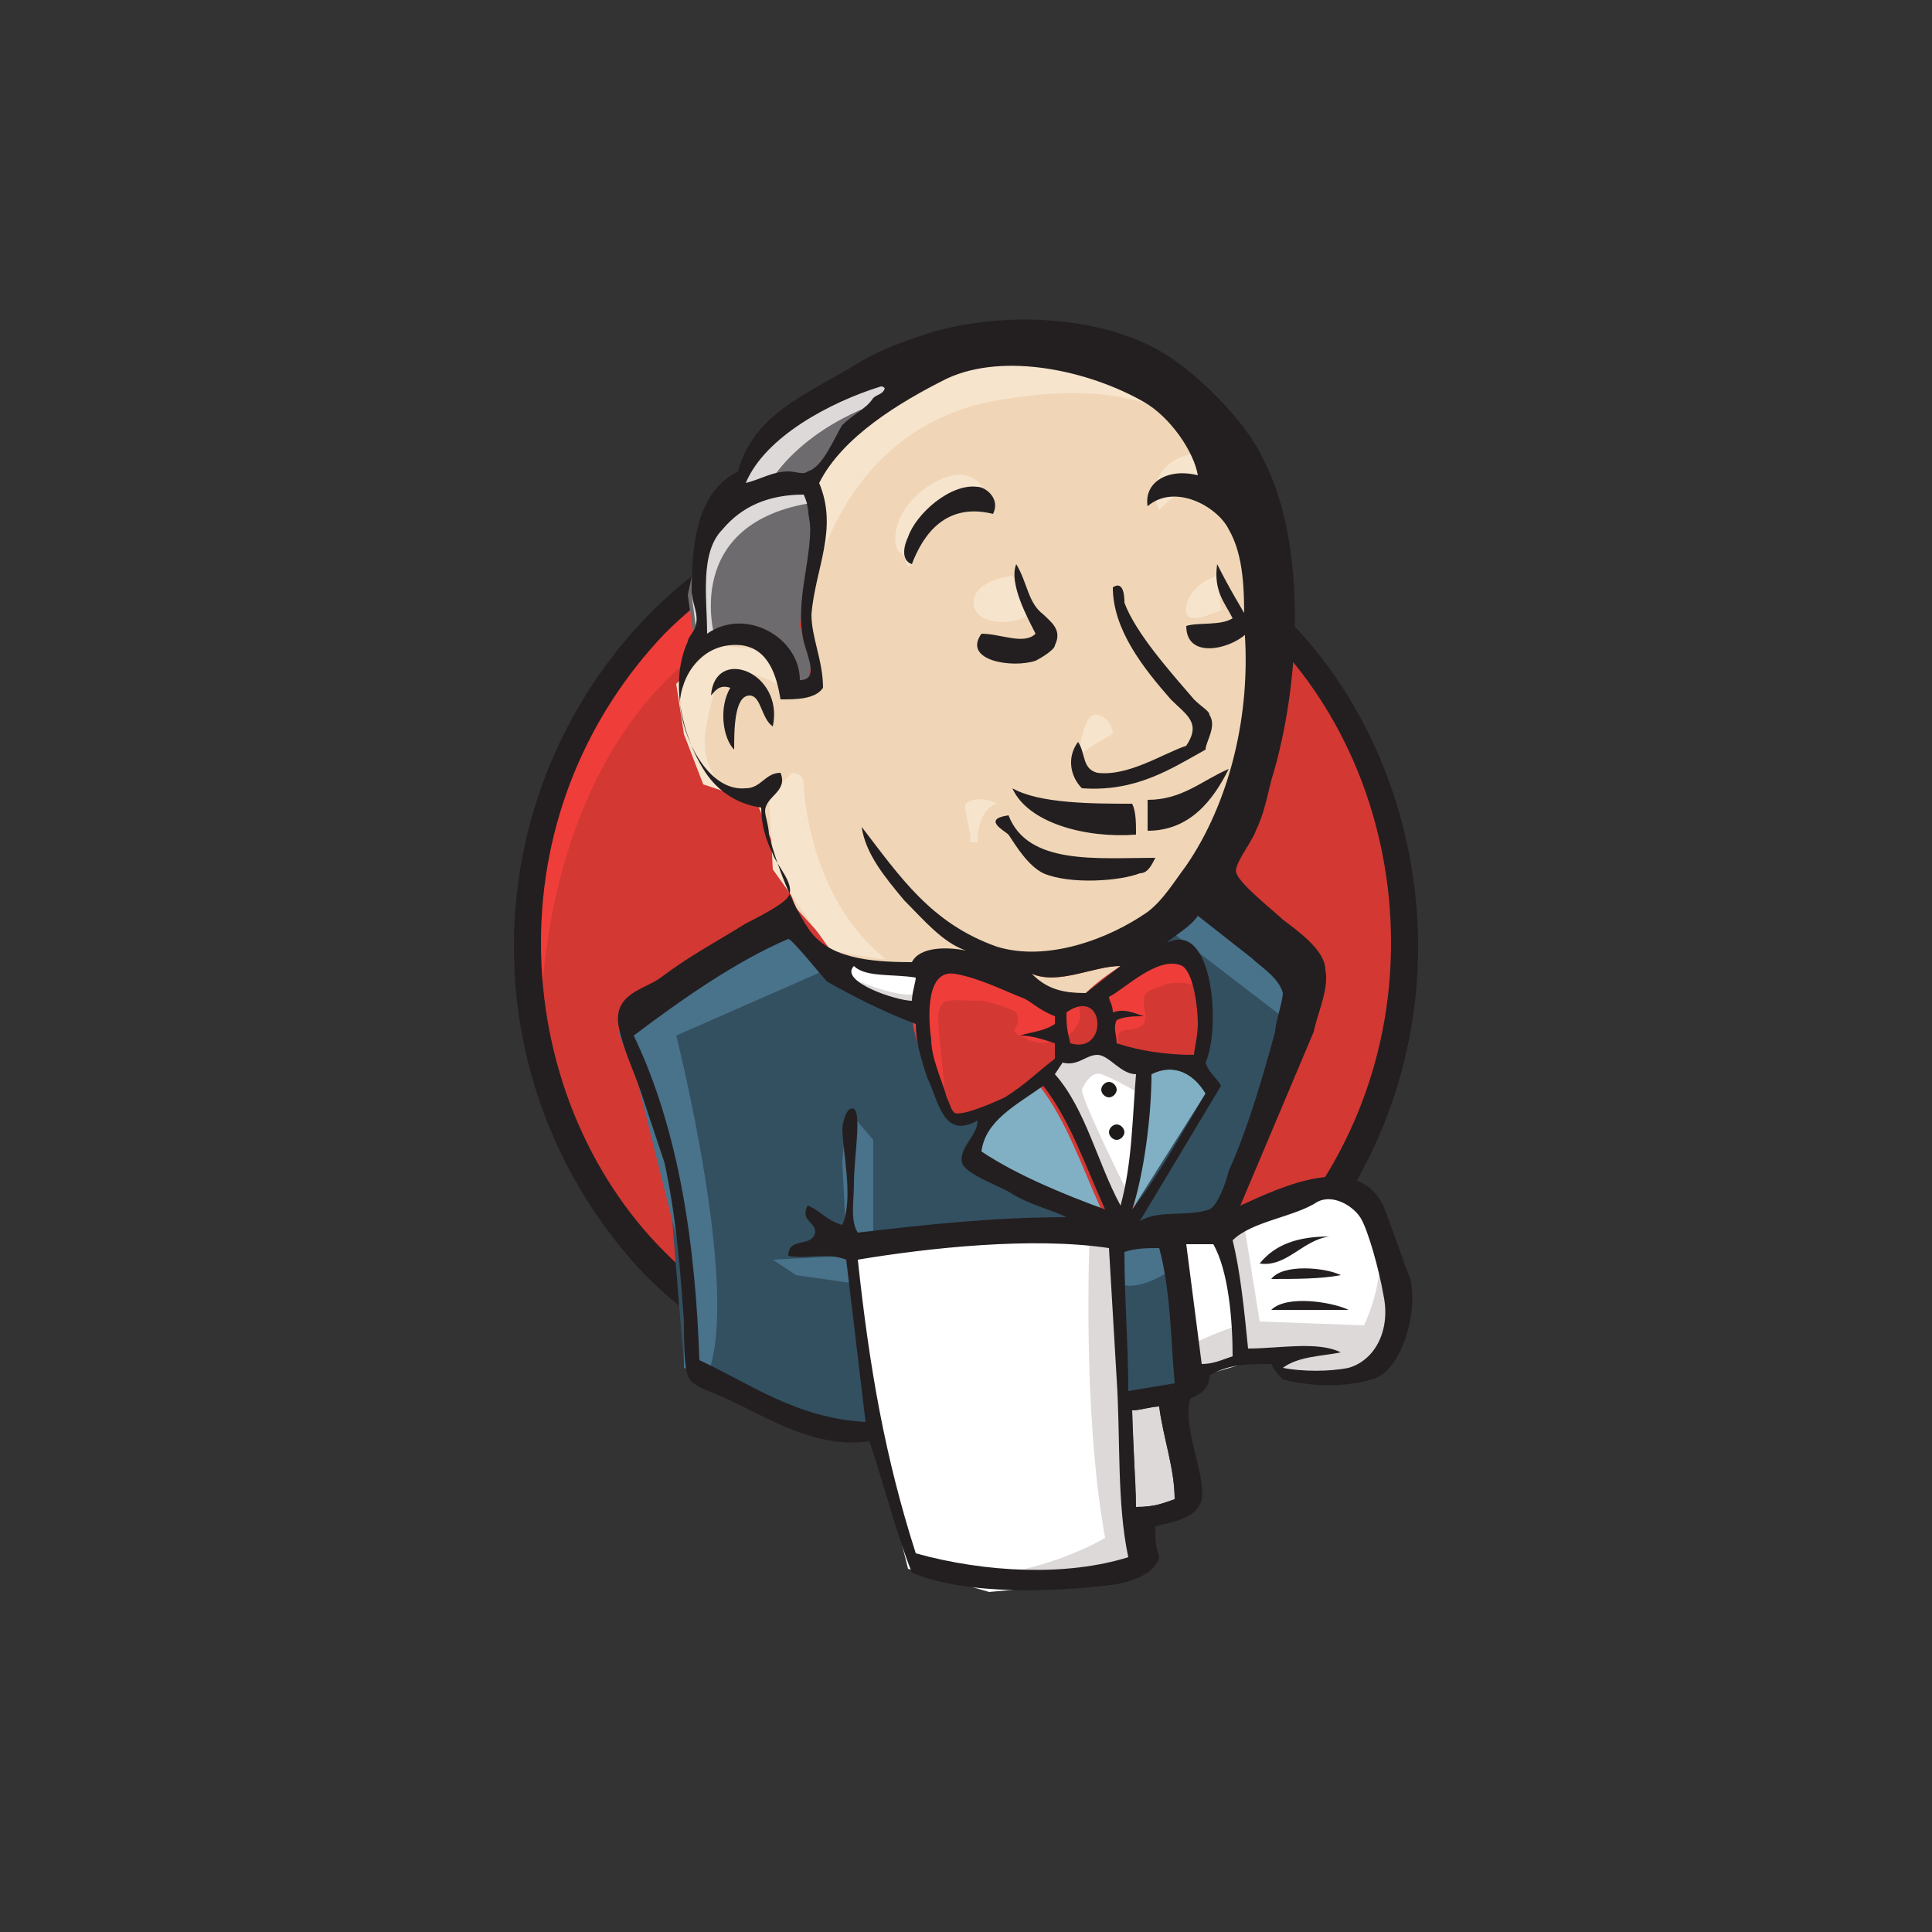
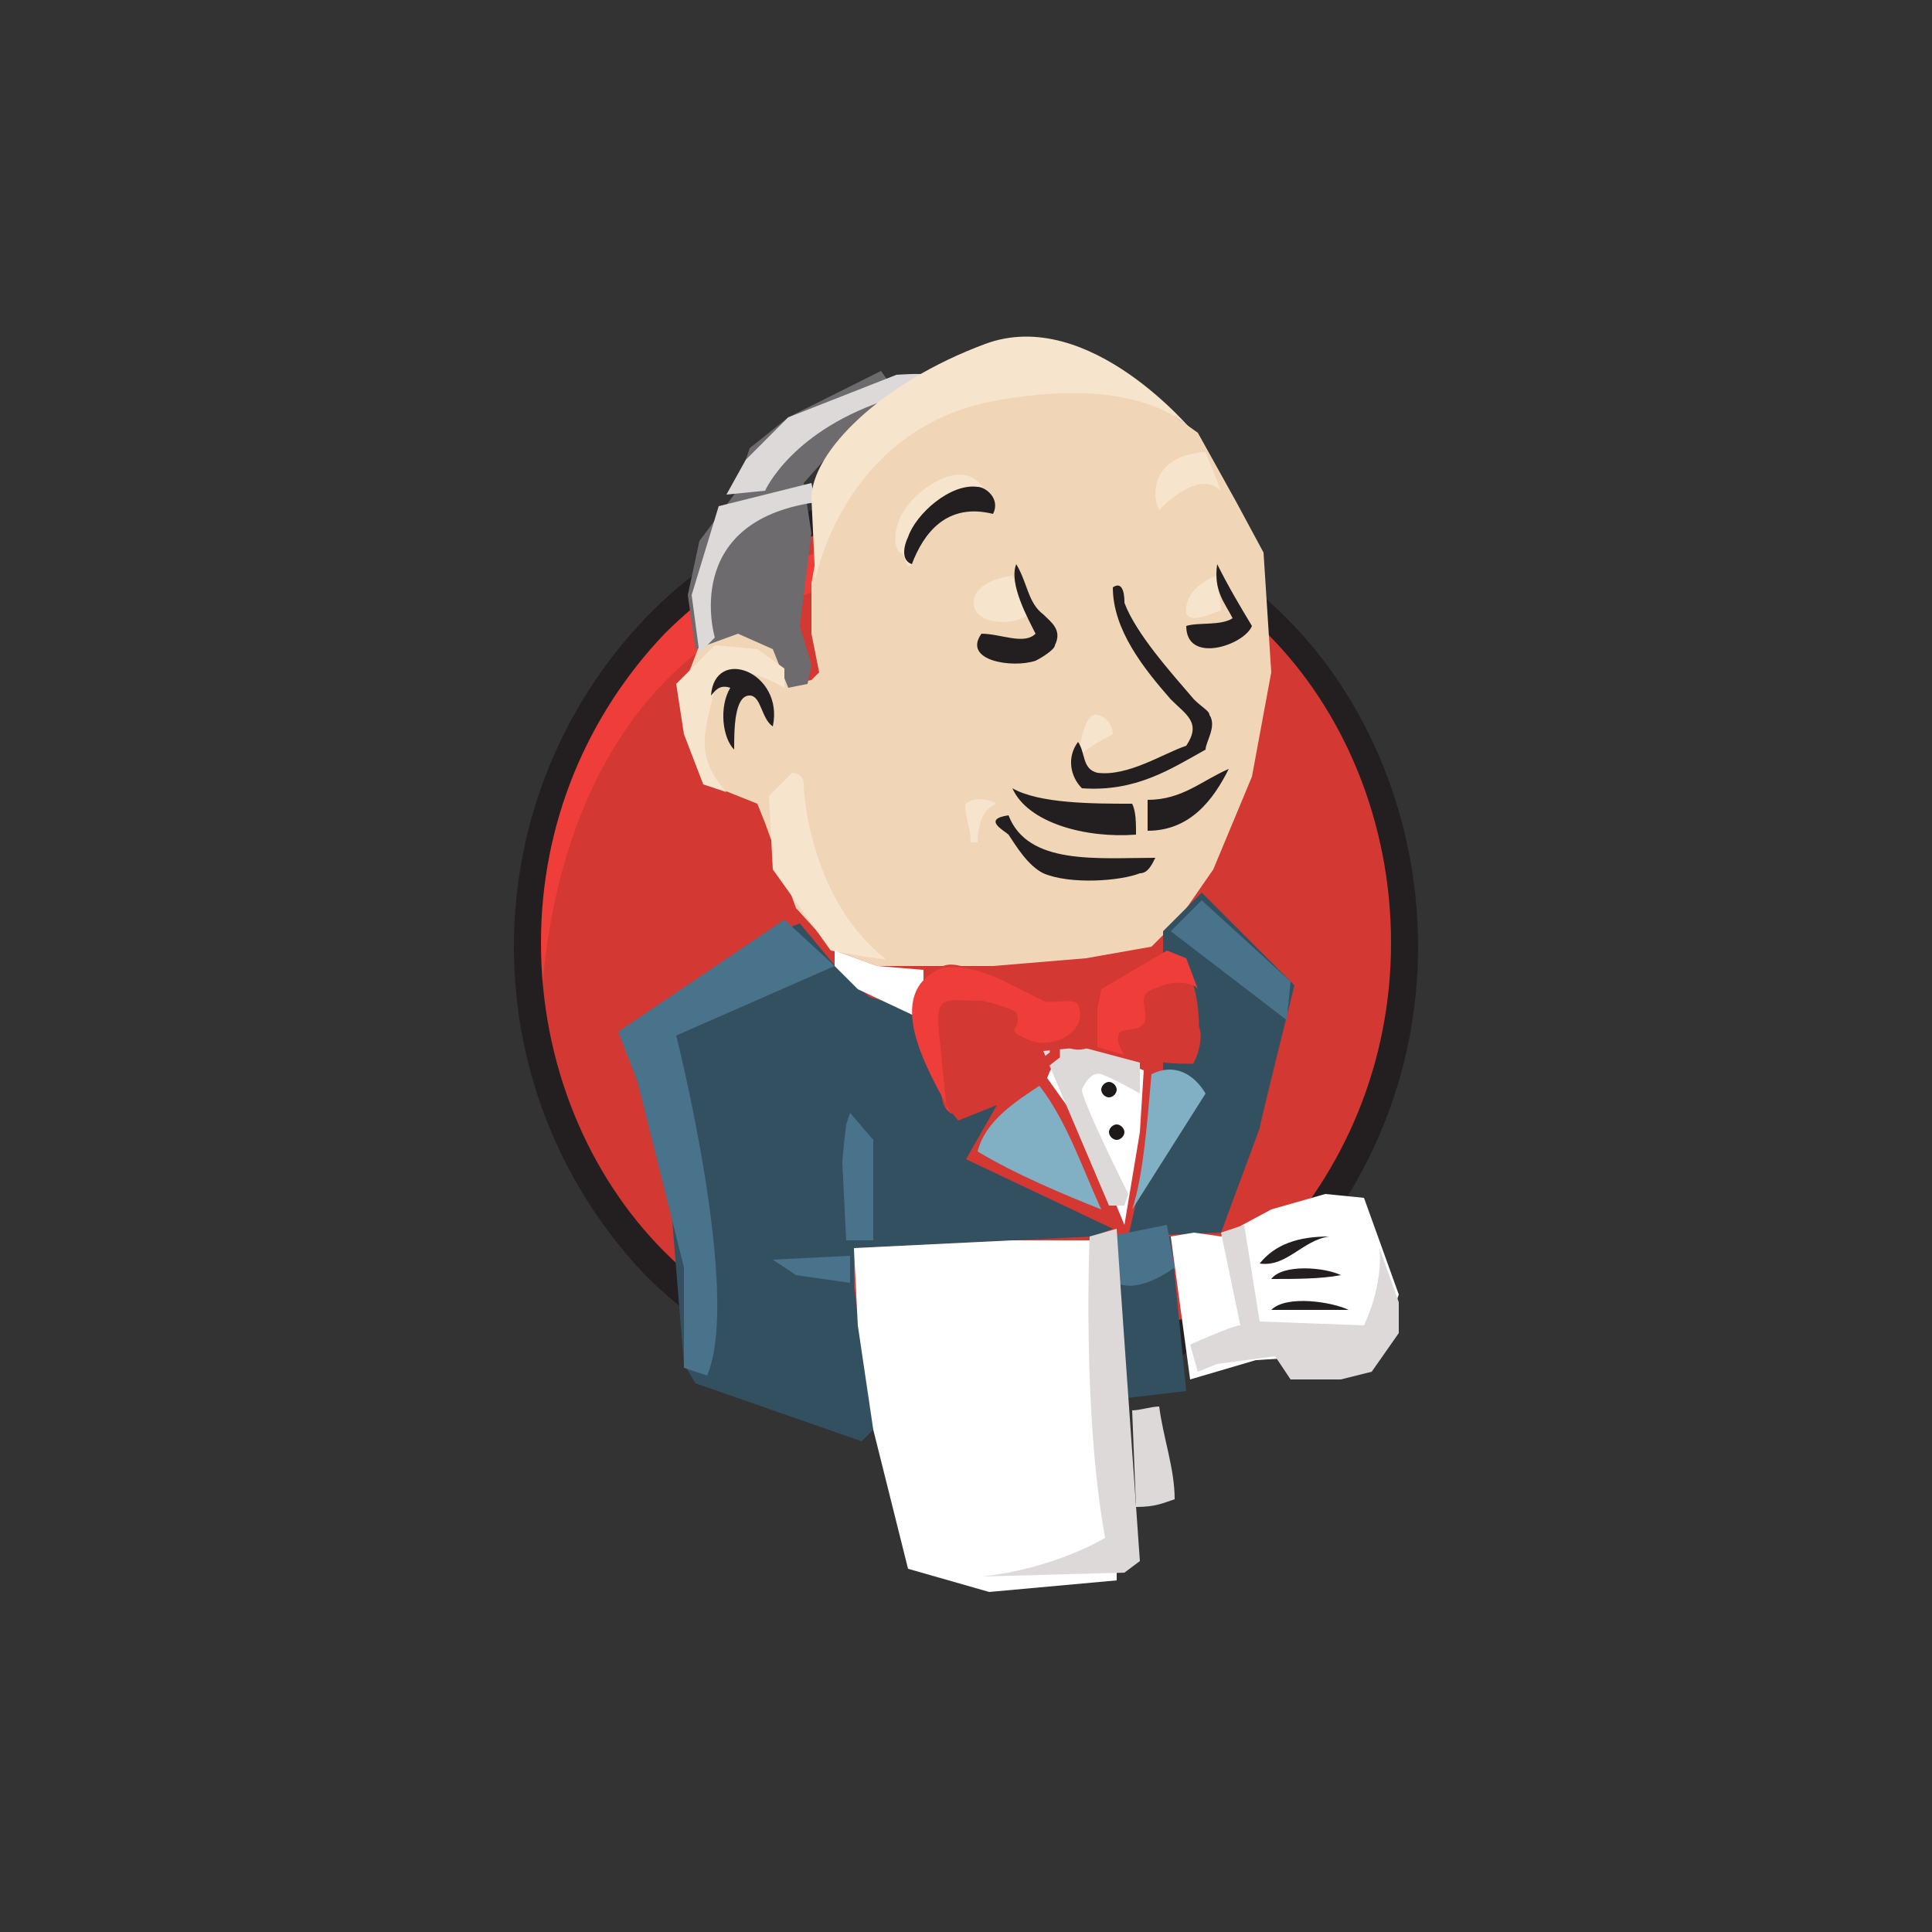
<svg xmlns="http://www.w3.org/2000/svg" version="1.1" id="Layer_1" x="0px" y="0px" viewBox="0 0 50 50" style="enable-background:new 0 0 50 50;" xml:space="preserve">
  <rect x="0" y="0" width="50" height="50" fill="#333333" stroke="none" />
  <style type="text/css">
	.st0{fill:url(#SVGID_1_);}
	.st1{fill:#FFFFFF;}
	.st2{fill-rule:evenodd;clip-rule:evenodd;fill:#632CA6;}
	.st3{fill:#80B541;}
	.st4{fill:#83CD29;}
	.st5{clip-path:url(#SVGID_3_);fill:url(#SVGID_4_);}
	.st6{clip-path:url(#SVGID_6_);fill:url(#SVGID_7_);}
	.st7{fill:#CA0928;}
	.st8{fill:#00B4EE;}
	.st9{fill:#291F75;}
	.st10{clip-path:url(#SVGID_9_);fill:url(#SVGID_10_);}
	.st11{fill:#292075;}
	.st12{fill:#00B5EF;}
	.st13{fill:#004A7F;}
	.st14{fill:#F06321;}
	.st15{fill:#AE282E;}
	.st16{fill:#4FA941;}
	.st17{fill:#F47920;}
	.st18{fill:#58595B;}
	.st19{fill-rule:evenodd;clip-rule:evenodd;fill:#C3161C;}
	.st20{fill:#C3161C;}
	.st21{fill:#00579C;}
	.st22{fill:#DA251C;}
	.st23{fill-rule:evenodd;clip-rule:evenodd;fill:#E23237;}
	.st24{fill-rule:evenodd;clip-rule:evenodd;fill:#B52E31;}
	.st25{fill-rule:evenodd;clip-rule:evenodd;fill:#FFFFFF;}
	.st26{fill-rule:evenodd;clip-rule:evenodd;fill:#364548;}
	.st27{fill-rule:evenodd;clip-rule:evenodd;fill:#22A0C8;}
	.st28{fill-rule:evenodd;clip-rule:evenodd;fill:#37B1D9;}
	.st29{fill-rule:evenodd;clip-rule:evenodd;fill:#1B81A5;}
	.st30{fill-rule:evenodd;clip-rule:evenodd;fill:#1D91B4;}
	.st31{fill-rule:evenodd;clip-rule:evenodd;fill:#23A3C2;}
	.st32{fill-rule:evenodd;clip-rule:evenodd;fill:#34BBDE;}
	.st33{fill-rule:evenodd;clip-rule:evenodd;fill:#D3ECEC;}
	.st34{fill-rule:evenodd;clip-rule:evenodd;fill:#BDD9D7;}
	.st35{fill:#1A1918;}
	.st36{fill:#326CE5;}
	.st37{fill:#FFFFFF;stroke:#FFFFFF;stroke-width:5.381639e-02;stroke-miterlimit:10;}
	.st38{fill-rule:evenodd;clip-rule:evenodd;fill:#00678C;}
	.st39{fill-rule:evenodd;clip-rule:evenodd;fill:#CE8B2C;}
	.st40{clip-path:url(#SVGID_12_);}
	.st41{fill:url(#path3462_1_);}
	.st42{clip-path:url(#SVGID_14_);}
	.st43{fill:#777BB3;}
	.st44{clip-path:url(#SVGID_16_);}
	.st45{fill:#FF2D20;}
	.st46{fill:#EE4323;}
	.st47{fill:#21759B;}
	.st48{fill:#E44D26;}
	.st49{fill:#F16529;}
	.st50{fill:#EBEBEB;}
	.st51{fill:#DA4E31;}
	.st52{clip-path:url(#SVGID_18_);fill:url(#rect43_1_);}
	.st53{fill:#563D7C;}
	.st54{fill:#252F3E;}
	.st55{fill:#FF9900;}
	.st56{fill-rule:evenodd;clip-rule:evenodd;fill:#035BDA;}
	.st57{fill:#EE0000;}
	.st58{fill:#912626;}
	.st59{fill:#C6302B;}
	.st60{fill:#621B1C;}
	.st61{fill:#9A2928;}
	.st62{fill:#F4BD19;}
	.st63{fill:#3CBEB1;}
	.st64{fill:#E9478C;}
	.st65{fill:#2C458F;}
	.st66{fill:#95C63D;}
	.st67{fill:#176655;}
	.st68{fill:#00BFB3;}
	.st69{fill:#FEC514;}
	.st70{fill:#343741;}
	.st71{fill:#E9478B;}
	.st72{fill:#3EBEB0;}
	.st73{fill:#37A595;}
	.st74{fill:#353535;}
	.st75{fill-rule:evenodd;clip-rule:evenodd;fill:#D33833;}
	.st76{fill:#EF3D3A;}
	.st77{fill:#231F20;}
	.st78{fill-rule:evenodd;clip-rule:evenodd;fill:#F0D6B7;}
	.st79{fill-rule:evenodd;clip-rule:evenodd;fill:#335061;}
	.st80{fill-rule:evenodd;clip-rule:evenodd;fill:#6D6B6D;}
	.st81{fill-rule:evenodd;clip-rule:evenodd;fill:#DCD9D8;}
	.st82{fill-rule:evenodd;clip-rule:evenodd;fill:#F7E4CD;}
	.st83{fill:#F7E4CD;}
	.st84{fill-rule:evenodd;clip-rule:evenodd;fill:#49728B;}
	.st85{fill:none;stroke:#D33833;stroke-width:0.262;stroke-miterlimit:5;}
	.st86{fill-rule:evenodd;clip-rule:evenodd;fill:#EF3D3A;}
	.st87{fill-rule:evenodd;clip-rule:evenodd;fill:#231F20;}
	.st88{fill-rule:evenodd;clip-rule:evenodd;fill:#81B0C4;}
	.st89{fill-rule:evenodd;clip-rule:evenodd;fill:#1D1919;}
	.st90{fill:#019639;}
</style>
  <g>
    <path class="st75" d="M36.4,24.4c0,6.5-5.1,11.7-11.4,11.7s-11.4-5.2-11.4-11.7S18.7,12.7,25,12.7S36.4,17.9,36.4,24.4" />
    <path class="st76" d="M14,27.3c0,0-0.8-12.2,10.4-12.5l-0.8-1.3l-6.1,2l-1.7,2l-1.5,2.9l-0.9,3.4l0.3,2.3" />
    <path class="st77" d="M17.2,16.4c-2,2.1-3.2,4.9-3.2,8s1.2,6,3.2,8s4.8,3.3,7.8,3.3s5.8-1.3,7.8-3.3c2-2.1,3.2-4.9,3.2-8   s-1.2-6-3.2-8s-4.8-3.3-7.8-3.3S19.2,14.4,17.2,16.4z M16.7,33c-2.1-2.2-3.4-5.2-3.4-8.5s1.3-6.3,3.4-8.5s5.1-3.5,8.3-3.5   c3.3,0,6.2,1.4,8.3,3.5s3.4,5.2,3.4,8.5s-1.3,6.3-3.4,8.5c-2.1,2.2-5.1,3.5-8.3,3.5S18.8,35.1,16.7,33" />
    <g>
      <path class="st78" d="M29.8,24.5l-1.7,0.3L25.7,25l-1.5,0l-1.5,0l-1.1-0.4l-1-1.1l-0.8-2.2l-0.2-0.5l-1-0.4l-0.6-1l-0.4-1.4    l0.5-1.3l1.1-0.4l0.9,0.4l0.4,1l0.5-0.1l0.2-0.2l-0.2-1l0-1.3l0.3-1.7l0-1l0.8-1.3l1.4-1l2.4-1l2.7,0.4l2.4,1.7L32,13l0.7,1.3    l0.2,3.1l-0.5,2.7l-1,2.4l-0.9,1.3" />
      <path class="st79" d="M28.3,32l-6.2,0.3v1l0.5,3.7l-0.3,0.3L18,35.8l-0.3-0.5l-0.4-4.9l-1-3l-0.2-0.7l3.5-2.4l1.1-0.4l1,1.2    l0.8,0.7l1,0.3l0.4,0.1l0.5,2.3l0.4,0.5l1-0.4L25,30l3.8,1.8L28.3,32" />
      <path class="st80" d="M18,16.8l1.1-0.4l0.9,0.4l0.4,1l0.5-0.1l0.1-0.5l-0.3-1l0.3-2.4l-0.2-1.3l0.8-0.9l1.7-1.3l-0.5-0.7l-2.4,1.2    l-1,0.8L19,12.8l-0.9,1.2l-0.3,1.4L18,16.8" />
      <path class="st81" d="M19.8,12.7c0,0,0.7-1.6,3.3-2.4s0.1-0.6,0.1-0.6l-2.8,1.1l-1.1,1.1l-0.5,0.9L19.8,12.7 M18.5,16.5    c0,0-0.9-3,2.6-3.5l-0.1-0.5l-2.4,0.6l-0.7,2.3l0.2,1.5L18.5,16.5" />
      <path class="st82" d="M19.9,20.6l0.6-0.6c0,0,0.3,0,0.3,0.3c0,0.3,0.2,3,2.1,4.5c0.2,0.1-1.4-0.2-1.4-0.2L20,22.5 M27.9,19.7    c0,0,0.1-1.3,0.5-1.2c0.4,0.1,0.4,0.5,0.4,0.5S27.8,19.5,27.9,19.7" />
    </g>
    <path class="st83" d="M31.5,14.9c0,0-0.7,0.2-0.8,0.8s0.8,0.1,0.9,0.1 M26.2,14.9c0,0-1,0.1-1,0.7s1.1,0.6,1.4,0.3" />
    <g>
      <path class="st82" d="M20.3,17.8c0,0-1.7-1-1.8,0c-0.2,1-0.6,1.7,0.3,2.7l-0.6-0.2l-0.5-1.3l-0.2-1.3l1-1l1.1,0.1l0.7,0.5    L20.3,17.8 M21.1,15c0,0,0.7-3.8,4.5-4.6c3.1-0.6,4.7,0.1,5.3,0.8c0,0-2.7-3.3-5.4-2.3s-4.5,2.8-4.5,4L21.1,15 M31.2,11.7    c0,0-1.3,0-1.3,1.1c0,0,0,0.2,0.1,0.4c0,0,1-1.1,1.6-0.5 M25.7,13.3c0,0-0.2-1.7-1.7-0.7c-1,0.7-0.9,1.6-0.7,1.7s0.1,0.5,0.3,0.3    s0.1-1,0.6-1.2C24.6,13.1,25.4,12.9,25.7,13.3" />
      <path class="st84" d="M21.6,25l-4.1,1.8c0,0,1.7,6.7,0.8,8.8l-0.6-0.2l0-2.6L16.5,28l-0.5-1.3l4.3-2.9L21.6,25 M22,28.8l0.6,0.7    v2.6h-0.7l-0.1-2c0-0.2,0.1-1,0.1-1 M22,32.5l-2,0.1l0.6,0.4l1.4,0.2" />
      <g>
        <path class="st79" d="M28.7,32l1.6,0l0.4,4l-1.7,0.2L28.7,32" />
        <path class="st79" d="M29.2,32l2.4-0.1l1-2.7c0-0.1,0.9-3.7,0.9-3.7l-2-2l-0.4-0.4l-1,1v4L29.2,32" />
      </g>
      <path class="st84" d="M30.2,31.7L28.7,32l0.2,1.2c0.6,0.3,1.5-0.4,1.5-0.4 M30.3,24.1l3,2.3l0.1-1l-2.3-2.1L30.3,24.1" />
      <path class="st25" d="M23.5,40.6L22.6,37l-0.4-2.7l-0.1-2l4.1-0.2h2.5l-0.2,4.6l0.4,3.5l0,0.7l-3.3,0.3L23.5,40.6" />
      <path class="st81" d="M28.2,32c0,0-0.2,4.5,0.4,7.8c0,0-1.3,0.8-3.2,1l3.7-0.1l0.4-0.3l-0.5-7.1l-0.1-1.5" />
      <path class="st25" d="M30.8,35.7l1.7-0.5l3.2-0.2l0.5-1.5L35.3,31l-1-0.1l-1.4,0.4l-1.3,0.7l-0.7-0.1L30.3,32" />
      <path class="st81" d="M30.8,34.8c0,0,1.1-0.5,1.3-0.5l-0.5-2.4l0.6-0.2l0.4,2.5l2.7,0.1c0,0,0.5-1,0.4-2l0.5,1.4l0,0.8l-0.7,1    l-0.8,0.2l-1.3,0l-0.4-0.6l-1.5,0.2l-0.5,0.2" />
    </g>
    <path class="st1" d="M29.1,31.7l-1-2.4l-1-1.4c0,0,0.2-0.6,0.5-0.6h1l1,0.4l-0.1,1.6L29.1,31.7" />
    <path class="st81" d="M29.2,30.9c0,0-1.2-2.4-1.2-2.7c0,0,0.2-0.5,0.5-0.4c0.3,0.1,1,0.5,1,0.5v-0.8L28,27.1l-1,0.1l1.7,4l0.4,0" />
    <path class="st1" d="M23.9,25.1L22.7,25l-1.1-0.4V25l0.6,0.6l1.7,0.8" />
    <g>
-       <path class="st81" d="M22,25.3c0,0,1.3,0.6,1.8,0.4l0,0.5L22.6,26l-0.7-0.5L22,25.3" />
      <path class="st75" d="M30.8,27.4c-0.7,0-1.4-0.1-2-0.3c0-0.2,0-0.5,0-0.6c0.2-0.1,0.4-0.1,0.7-0.1c-0.2-0.1-0.5-0.1-0.8-0.1    c0-0.2-0.1-0.3-0.1-0.4c0.4-0.1,1.4-1.1,1.9-0.8c0.3,0.2,0.4,1,0.4,1.5C31,26.8,30.9,27.2,30.8,27.4" />
    </g>
    <path class="st85" d="M30.8,27.4c-0.7,0-1.4-0.1-2-0.3c0-0.2,0-0.5,0-0.6c0.2-0.1,0.4-0.1,0.7-0.1c-0.2-0.1-0.5-0.1-0.8-0.1   c0-0.2-0.1-0.3-0.1-0.4c0.4-0.1,1.4-1.1,1.9-0.8c0.3,0.2,0.4,1,0.4,1.5C31,26.8,30.9,27.2,30.8,27.4L30.8,27.4z" />
-     <path class="st75" d="M27.3,26.2l0,0.2c-0.2,0.2-0.6,0.1-0.9,0.3c0.3,0,0.6,0.1,0.9,0.2l0,0.4c-0.4,0.3-0.8,0.7-1.3,1   c-0.2,0.1-1.1,0.5-1.3,0.4c-0.1,0-0.2-0.2-0.2-0.4c-0.1-0.4-0.4-0.9-0.4-1.5c0-0.7-0.1-1.8,0.6-1.7c0.6,0.1,1.3,0.4,1.7,0.6   C26.7,25.9,26.8,26.1,27.3,26.2" />
    <path class="st85" d="M27.3,26.2l0,0.2c-0.2,0.2-0.6,0.1-0.9,0.3c0.3,0,0.6,0.1,0.9,0.2l0,0.4c-0.4,0.3-0.8,0.7-1.3,1   c-0.2,0.1-1.1,0.5-1.3,0.4c-0.1,0-0.2-0.2-0.2-0.4c-0.1-0.4-0.4-0.9-0.4-1.5c0-0.7-0.1-1.8,0.6-1.7c0.6,0.1,1.3,0.4,1.7,0.6   C26.7,25.9,26.8,26.1,27.3,26.2L27.3,26.2z" />
    <path class="st75" d="M27.7,27c-0.1-0.4-0.1-0.5-0.1-0.8C28.6,25.5,28.7,27.3,27.7,27" />
    <path class="st85" d="M27.7,27c-0.1-0.4-0.1-0.5-0.1-0.8C28.6,25.5,28.7,27.3,27.7,27z" />
    <path class="st86" d="M29.1,27.3c0,0-0.3-0.4-0.1-0.6c0.2-0.1,0.4,0,0.6-0.2c0.1-0.2,0-0.4,0-0.6c0-0.3,0.3-0.3,0.5-0.4   c0.2-0.1,0.8-0.1,0.9,0.1l-0.3-0.8l-0.5-0.2l-1.7,1l-0.1,0.5v1 M24.5,28.7l-0.2-2c-0.1-1,0.2-0.8,1.1-0.8c0.1,0,0.8,0.2,0.9,0.3   c0.2,0.5-0.4,0.4,0.3,0.7c0.6,0.3,1.6-0.2,1.3-0.9c-0.1-0.2-0.7,0-0.9-0.1l-1-0.5c-0.4-0.2-1.4-0.6-1.9-0.2   c-1.2,0.8,0.1,2.8,0.5,3.6" />
    <path class="st87" d="M25.7,13.3c-1.2-0.3-1.8,0.5-2.1,1.3c-0.3-0.1-0.2-0.5-0.1-0.7c0.2-0.6,1.1-1.4,1.8-1.3   C25.5,12.6,25.9,12.9,25.7,13.3 M31.5,14.6L31.5,14.6c0.3,0.6,0.6,1.1,0.9,1.6c-0.2,0.5-1.7,1-1.7,0c0.3-0.1,0.9,0,1.2-0.2   C31.7,15.6,31.4,15.3,31.5,14.6 M26.3,14.6c0.3,0.5,0.3,1,0.7,1.3c0.2,0.2,0.5,0.4,0.3,0.8c0,0.1-0.3,0.3-0.5,0.4   c-0.6,0.2-1.9,0-1.4-0.7c0.5,0,1.1,0.3,1.4,0C26.6,16,26.1,15.1,26.3,14.6 M31.2,19.4c-0.9,0.5-1.8,1.1-3.2,1   c-0.3-0.3-0.4-0.8-0.1-1.2c0.2,0.3,0.1,0.7,0.5,0.8c0.8,0.1,1.7-0.5,2.3-0.7c0.4-0.6,0-0.8-0.4-1.2c-0.7-0.8-1.5-1.8-1.5-2.9   c0.3-0.2,0.3,0.3,0.3,0.4c0.3,0.8,1.2,1.8,1.8,2.5c0.2,0.2,0.4,0.3,0.4,0.4C31.5,18.8,31.2,19.2,31.2,19.4 M20,18.8   c-0.3-0.2-0.3-0.8-0.6-0.8c-0.4,0-0.4,0.9-0.4,1.4c-0.3-0.3-0.4-1.1-0.1-1.6c-0.3-0.1-0.4,0.1-0.5,0.2C18.5,16.7,20.3,17.4,20,18.8    M31.8,19.9c-0.4,0.8-1,1.6-2.1,1.6c0-0.2,0-0.6,0-0.8C30.6,20.7,31.1,20.2,31.8,19.9 M26.2,20.4c0.7,0.4,2.1,0.4,3.1,0.4   c0.1,0.2,0.1,0.5,0.1,0.8C28.1,21.7,26.6,21.3,26.2,20.4 M26.1,21.1c0.5,1.3,2.3,1.1,3.8,1.1c-0.1,0.2-0.2,0.4-0.4,0.4   c-0.5,0.2-1.8,0.3-2.5,0c-0.4-0.2-0.7-0.7-0.9-1C26,21.5,25.4,21.2,26.1,21.1" />
    <path class="st88" d="M31.2,28.3l-1.9,3c0.3-0.9,0.4-2.4,0.5-3.5C30.4,27.5,30.9,27.8,31.2,28.3" />
    <path class="st87" d="M34.4,32c-0.7,0.1-1.1,0.8-1.8,0.7C33,32.2,33.6,32,34.4,32 M34.7,33c-0.5,0.1-1.2,0.1-1.8,0.1   C33.2,32.7,34.3,32.8,34.7,33 M34.9,33.9c-0.6,0-1.4,0-2,0C33.3,33.5,34.5,33.7,34.9,33.9" />
    <path class="st81" d="M30,36.4c0.1,0.8,0.4,1.6,0.4,2.4c-0.3,0.1-0.5,0.2-1,0.2l-0.1-2.5C29.5,36.5,29.8,36.4,30,36.4" />
-     <path class="st78" d="M29,25c-0.3,0.2-0.6,0.4-0.9,0.7c-0.7,0-1,0-1.5-0.4c0,0,0.1,0,0.1-0.1C27.4,25.5,28.3,25,29,25" />
    <path class="st88" d="M25.3,29.8c0.2-0.8,1-1.3,1.6-1.7c0.7,0.9,1.1,2.1,1.6,3.2C27.5,30.9,26.3,30.4,25.3,29.8" />
-     <path class="st87" d="M29.3,36.5c0,0.7,0.1,1.8,0.1,2.5c0.5,0,0.7-0.1,1-0.2c0-0.8-0.3-1.6-0.4-2.4C29.8,36.4,29.5,36.5,29.3,36.5   L29.3,36.5z M22.2,32.6c0.3,2.8,0.7,5.1,1.5,7.6c1.8,0.5,3.9,0.6,5.5,0.1c-0.3-1.4-0.2-3.1-0.3-4.6l-0.2-3.4   C26.7,32,24,32.3,22.2,32.6z M29.1,32.4c0,1.2,0.1,2.4,0.1,3.6l1.2-0.2c-0.1-1.1-0.1-2.4-0.4-3.5C29.7,32.3,29.4,32.3,29.1,32.4   L29.1,32.4z M31.4,32.2c-0.2,0-0.5,0-0.7,0l0.4,3.1c0.3,0,0.5-0.1,0.8-0.2C31.9,34.2,31.8,32.9,31.4,32.2L31.4,32.2z M34.9,35.4   c0.7-0.2,1.1-1,0.9-1.9c-0.1-0.6-0.4-1.7-0.6-2c-0.2-0.3-0.7-0.6-1.1-0.4c-0.6,0.4-1.7,0.5-2.2,1c0.2,0.8,0.3,1.8,0.4,2.8   c0.8,0,1.8-0.2,2.4,0.1c-0.5,0.1-1.1,0.1-1.5,0.4C33.7,35.5,34.4,35.5,34.9,35.4L34.9,35.4z M28.6,31.3c-0.5-1.1-0.9-2.3-1.6-3.2   c-0.7,0.5-1.5,0.9-1.6,1.7C26.3,30.4,27.5,30.9,28.6,31.3L28.6,31.3z M29.8,27.8c0,1.1-0.2,2.6-0.5,3.5c0.7-0.9,1.3-2,1.9-3   C30.9,27.8,30.4,27.5,29.8,27.8L29.8,27.8z M28.4,27.3c-0.3,0-0.5,0.3-0.9,0.2l-0.2,0.3c0.8,0.9,1.1,2.3,1.7,3.4   c0.3-1.1,0.3-2.2,0.4-3.4C29,27.8,28.7,27.3,28.4,27.3L28.4,27.3z M27.6,26.2c0,0.3,0,0.4,0.1,0.8C28.7,27.3,28.6,25.5,27.6,26.2z    M26.4,25.8c-0.5-0.2-1.1-0.5-1.7-0.6c-0.7-0.1-0.7,1-0.6,1.7c0,0.5,0.3,1.1,0.4,1.5c0.1,0.2,0.1,0.3,0.2,0.4   c0.2,0.1,1.1-0.3,1.3-0.4c0.5-0.3,0.9-0.7,1.3-1l0-0.4c-0.3-0.1-0.6-0.2-0.9-0.2c0.3-0.1,0.6-0.1,0.9-0.3l0-0.2   C26.8,26.1,26.7,25.9,26.4,25.8L26.4,25.8z M22.1,25c-0.4,0.4,1.1,0.9,1.5,0.9c0-0.2,0.1-0.5,0.1-0.6C23.1,25.2,22.4,25.3,22.1,25   L22.1,25z M26.7,25.2C26.7,25.2,26.7,25.2,26.7,25.2c0.4,0.4,0.8,0.5,1.4,0.5L29,25C28.3,25,27.4,25.5,26.7,25.2L26.7,25.2z    M31,26.5c0-0.4-0.1-1.3-0.4-1.5c-0.6-0.3-1.5,0.6-1.9,0.8c0,0.1,0.1,0.2,0.1,0.4c0.3-0.1,0.5,0,0.8,0.1c-0.2,0-0.5,0-0.7,0.1   c-0.1,0.2,0,0.4,0,0.6c0.6,0.2,1.3,0.3,2,0.3C30.9,27.2,31,26.8,31,26.5L31,26.5z M21.4,25.4c-0.1-0.1-0.9-1.1-1-1.1   c-1.4,0.6-2.8,1.6-4,2.5c1.2,2.5,1.6,5.5,1.7,8.4c1.3,0.6,2.5,1.5,4.3,1.6l-0.5-4.2c-0.5-0.2-1.1,0-1.5-0.1c0-0.5,0.6-0.2,0.7-0.6   c0-0.3-0.4-0.3-0.2-0.7c0.3,0.1,0.5,0.4,0.9,0.5c0.3-0.7,0-1.9,0-2.5c0-0.1,0.1-0.6,0.3-0.5c0.2,0.1,0,1.3,0,1.9   c0,0.5-0.1,1,0.1,1.3c1.7-0.2,3.5-0.4,5.4-0.4c-0.4-0.2-0.9-0.3-1.4-0.6c-0.3-0.2-1.2-0.5-1.3-0.8c-0.1-0.4,0.4-0.7,0.4-1.1   c-0.9,0.5-1-0.5-1.3-1.1c-0.2-0.6-0.3-1-0.3-1.4C22.9,26.2,22.1,25.8,21.4,25.4L21.4,25.4z M30.2,24.4c1.2-0.6,1.4,2.2,1,3.1   c0.1,0.3,0.3,0.4,0.4,0.6l-2.1,3.5c0.5-0.3,1.2-0.1,1.8-0.3c0.2-0.1,0.4-0.6,0.5-1c0.5-1.1,0.9-2.5,1.2-3.6c0-0.2,0.2-0.8,0.2-1   c-0.1-0.4-0.6-0.7-0.8-0.9L31,23.7C30.8,24,30.4,24.2,30.2,24.4L30.2,24.4z M18.7,13.7c-0.6,0.6-0.4,1.8-0.4,2.7   c1-0.7,2.4,0.1,2.4,1.2c0.5,0,0.2-0.6,0.1-1c-0.3-1.3,0.5-2.7,0-3.8C19.9,12.8,19.2,13.1,18.7,13.7L18.7,13.7z M22.8,10   c-1.3,0.4-3,1.3-3.5,2.5c0.4-0.1,0.7-0.3,1.1-0.3c0.2,0,0.4,0.1,0.5,0c0.4-0.1,0.7-0.9,0.9-1.2c0.3-0.3,0.6-0.4,0.8-0.7   c0.1-0.1,0.3-0.1,0.3-0.3C22.9,10.1,22.9,10,22.8,10L22.8,10z M29.6,10.4c-1.4-0.8-3.6-1.3-5.1-0.6c-1.2,0.6-2.7,1.5-3.3,2.7   c0.5,1.2-0.1,2.2-0.2,3.4c0,0.6,0.3,1.2,0.3,1.9c-0.2,0.3-0.7,0.3-1.1,0.3c-0.1-0.6-0.3-1.3-1-1.4c-0.9-0.1-1.5,0.6-1.6,1.4   c0,0.9,0.7,2.4,1.7,2.3c0.4,0,0.5-0.4,0.9-0.4c0.2,0.5-0.4,0.6-0.4,1c0,0.1,0.1,0.4,0.1,0.6c0.2,0.8,0.6,1.8,1,2.4   c0.5,0.8,1.6,0.9,2.7,0.9c0.2-0.4,0.9-0.4,1.4-0.3c-0.6-0.2-1.1-0.8-1.6-1.3c-0.5-0.6-1-1.2-1.1-1.9c1,1.3,1.8,2.5,3.5,3.1   c1.3,0.4,2.9-0.2,3.9-0.9c0.4-0.3,0.7-0.8,1-1.2c1.1-1.6,1.7-3.9,1.5-6.2c0-0.9,0-1.8-0.4-2.5c-0.3-0.6-1.4-1.2-2.1-0.6   c-0.1-0.6,0.5-1,1.3-0.8C30.9,11.7,30.3,10.8,29.6,10.4L29.6,10.4z M32.1,31.2c1.1-0.5,3-1.4,3.7,0c0.2,0.5,0.5,1.4,0.7,1.9   c0.2,0.8-0.2,2.4-1,2.6c-0.7,0.2-1.5,0.2-2.3,0c-0.1-0.1-0.2-0.2-0.3-0.4c-0.6,0-1.1,0-1.6,0.3c0,0.4-0.3,0.5-0.5,0.6   c-0.2,0.8,0.4,1.9,0.3,2.6c-0.1,0.5-0.8,0.6-1.2,0.7c0,0.3,0,0.5,0.1,0.8c-0.1,0.4-0.6,0.6-1.1,0.7c-1.5,0.2-3.9,0.3-5.3-0.3   c-0.4-1-0.7-2.2-1.1-3.4c-1.4,0.2-2.6-0.6-3.7-1.1c-0.4-0.2-0.9-0.3-1-0.6c-0.1-0.3-0.1-0.9-0.1-1.4c-0.1-1.4-0.2-2.7-0.5-4.1   c-0.2-0.6-0.4-1.2-0.6-1.8c-0.2-0.6-0.5-1.2-0.6-1.8c-0.1-0.8,0.7-0.9,1.1-1.2c0.8-0.6,1.4-0.9,2.2-1.4c0.2-0.1,1-0.5,1.1-0.7   c0.2-0.3-0.3-0.8-0.4-1.1c-0.2-0.4-0.3-0.8-0.3-1.2c-0.7-0.1-1.2-0.5-1.5-1c-0.5-0.8-0.9-2.2-0.4-3.3c0-0.1,0.2-0.3,0.2-0.4   c0.1-0.3-0.1-0.6-0.1-0.9c0-1.4,0.2-2.6,1.2-3.1c0.4-1.5,1.8-2,3.1-2.8c0.5-0.3,1-0.5,1.6-0.7c2-0.7,5-0.6,6.7,0.7   c0.7,0.5,1.8,1.6,2.2,2.5c1.1,2.1,1,5.7,0.2,8.3c-0.1,0.4-0.2,0.9-0.4,1.3c-0.1,0.3-0.6,0.9-0.5,1.1c0.1,0.3,1,1,1.2,1.2   c0.4,0.3,1.1,0.8,1.1,1.3c0.1,0.5-0.2,1.1-0.3,1.6L32.1,31.2" />
    <path class="st82" d="M25,20.8c0.1-0.1,0.4-0.2,0.8,0c0,0-0.5,0.1-0.5,1l-0.2,0C25.2,21.7,24.9,20.9,25,20.8" />
    <path class="st89" d="M28.9,28.2c0,0.1-0.1,0.2-0.2,0.2s-0.2-0.1-0.2-0.2c0-0.1,0.1-0.2,0.2-0.2S28.9,28.1,28.9,28.2 M29.1,29.3   c0,0.1-0.1,0.2-0.2,0.2s-0.2-0.1-0.2-0.2c0-0.1,0.1-0.2,0.2-0.2S29.1,29.2,29.1,29.3" />
  </g>
</svg>